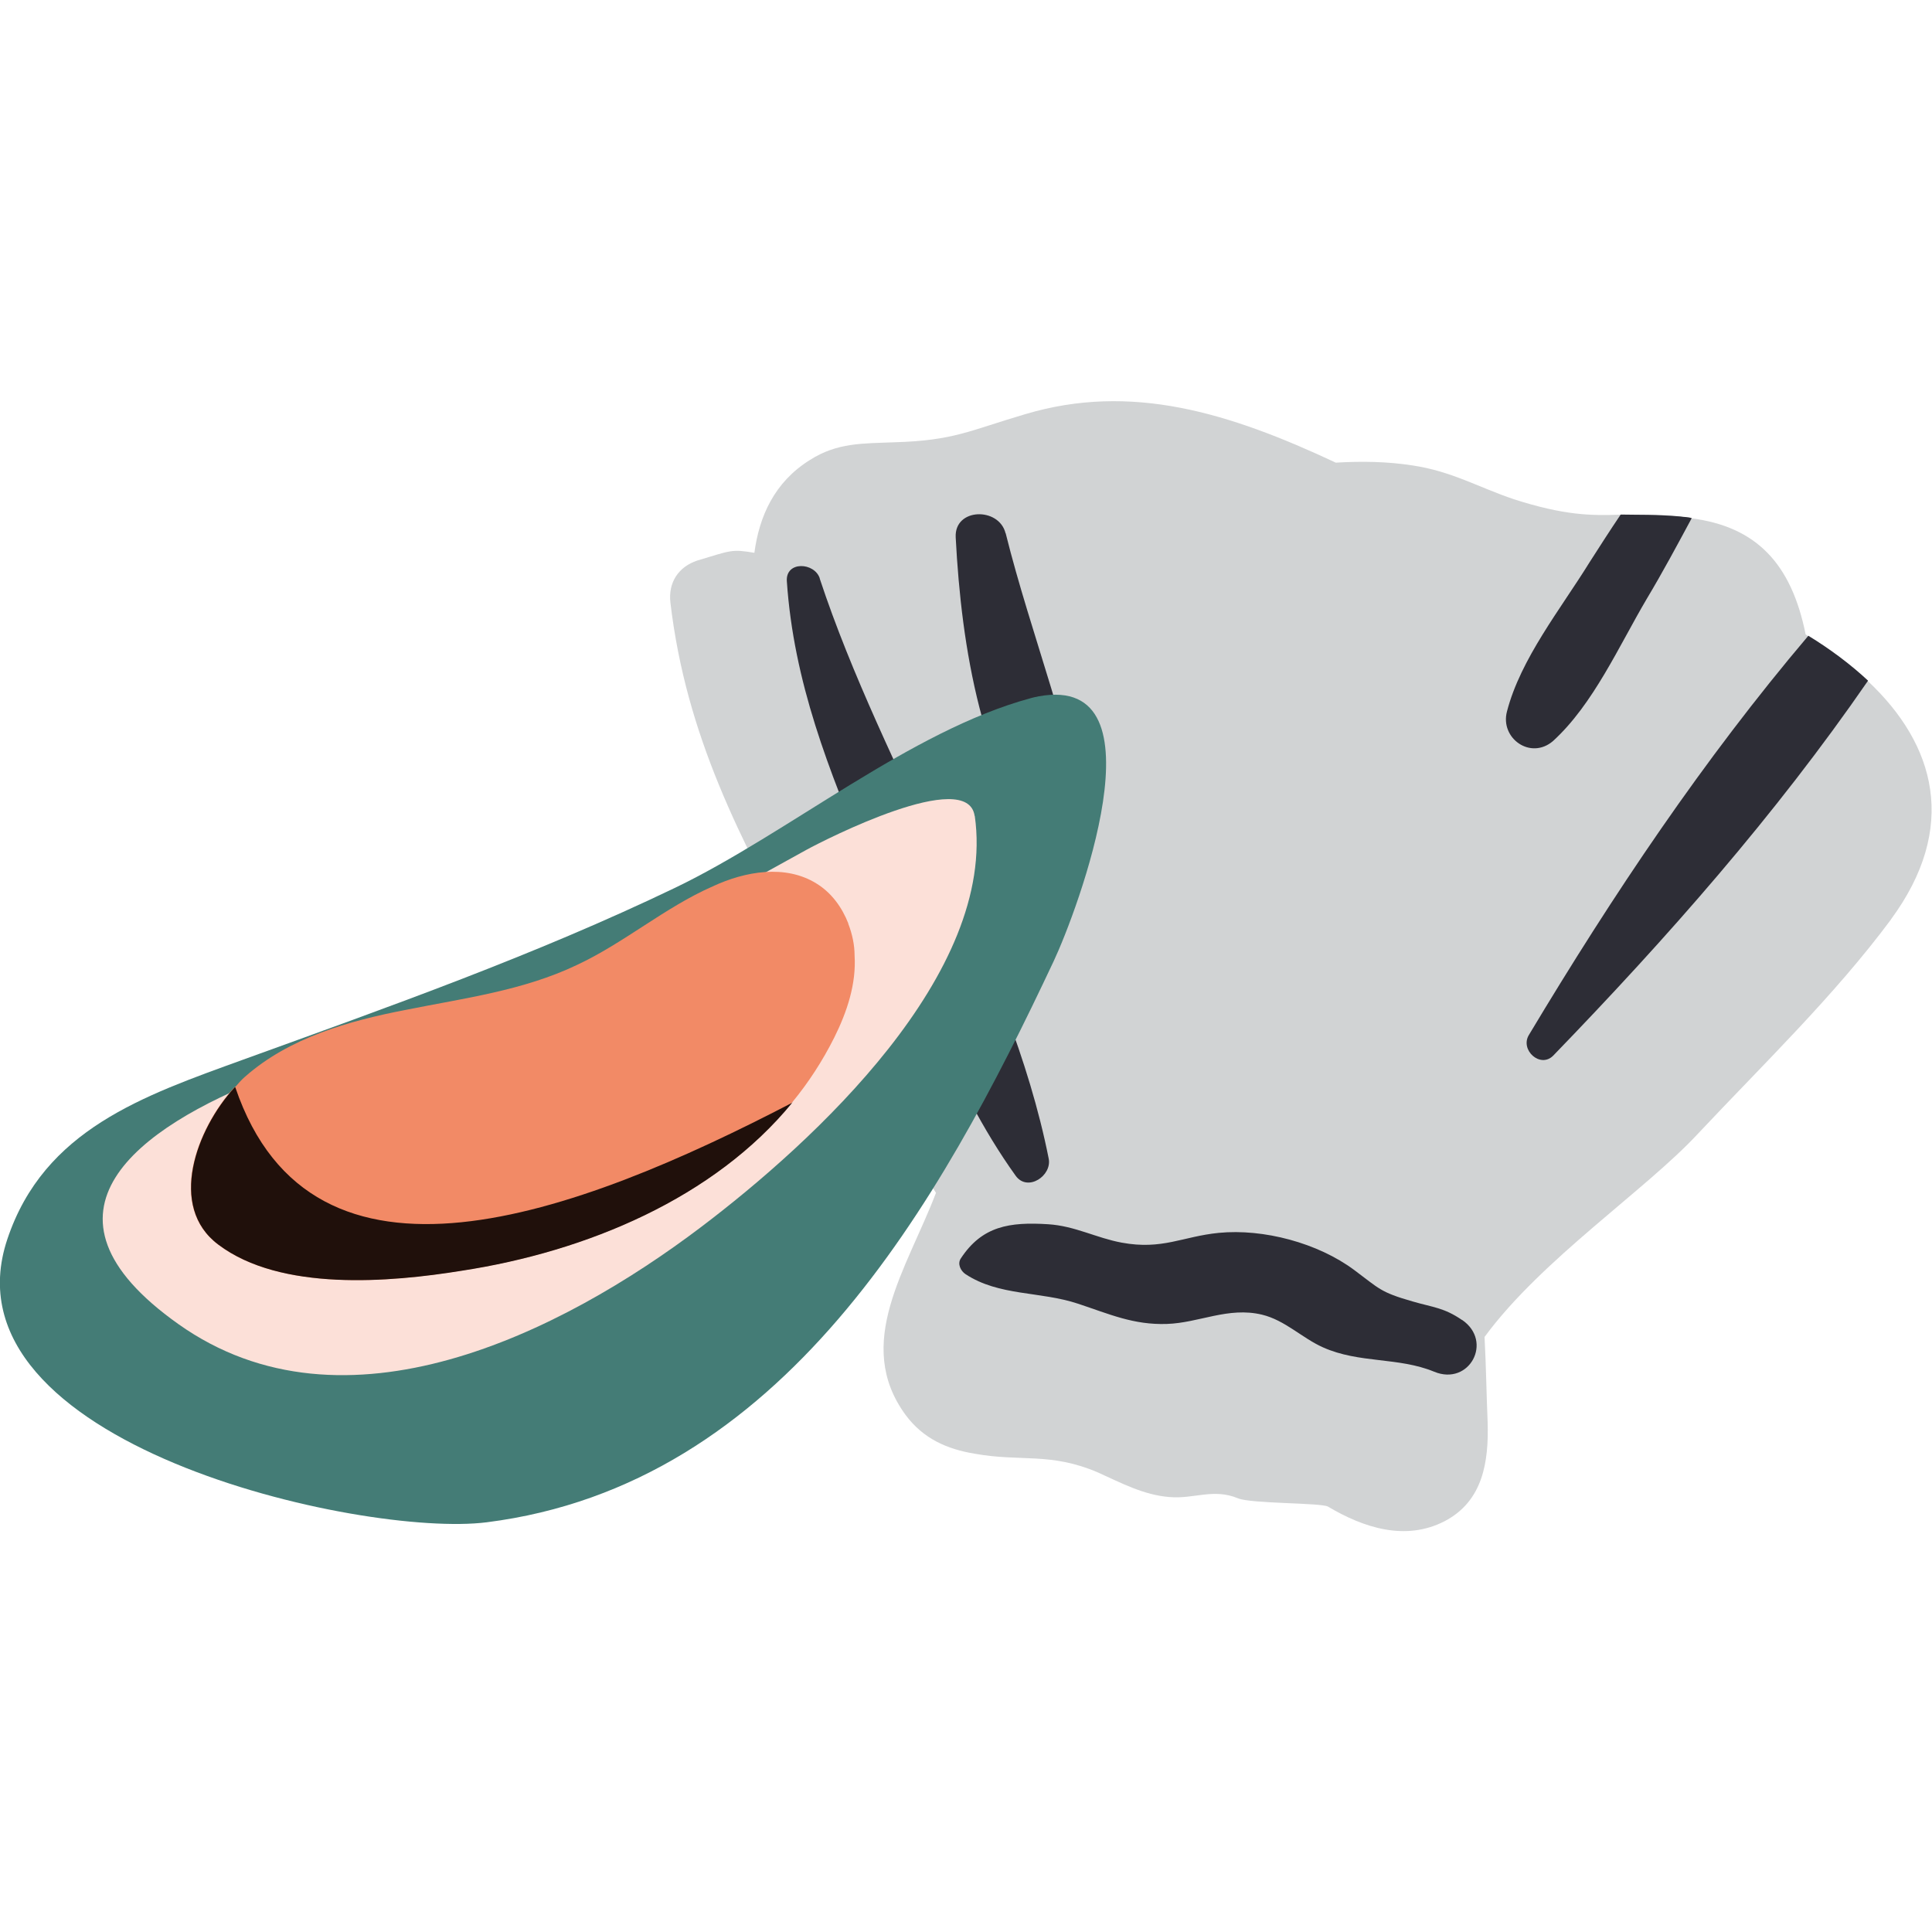
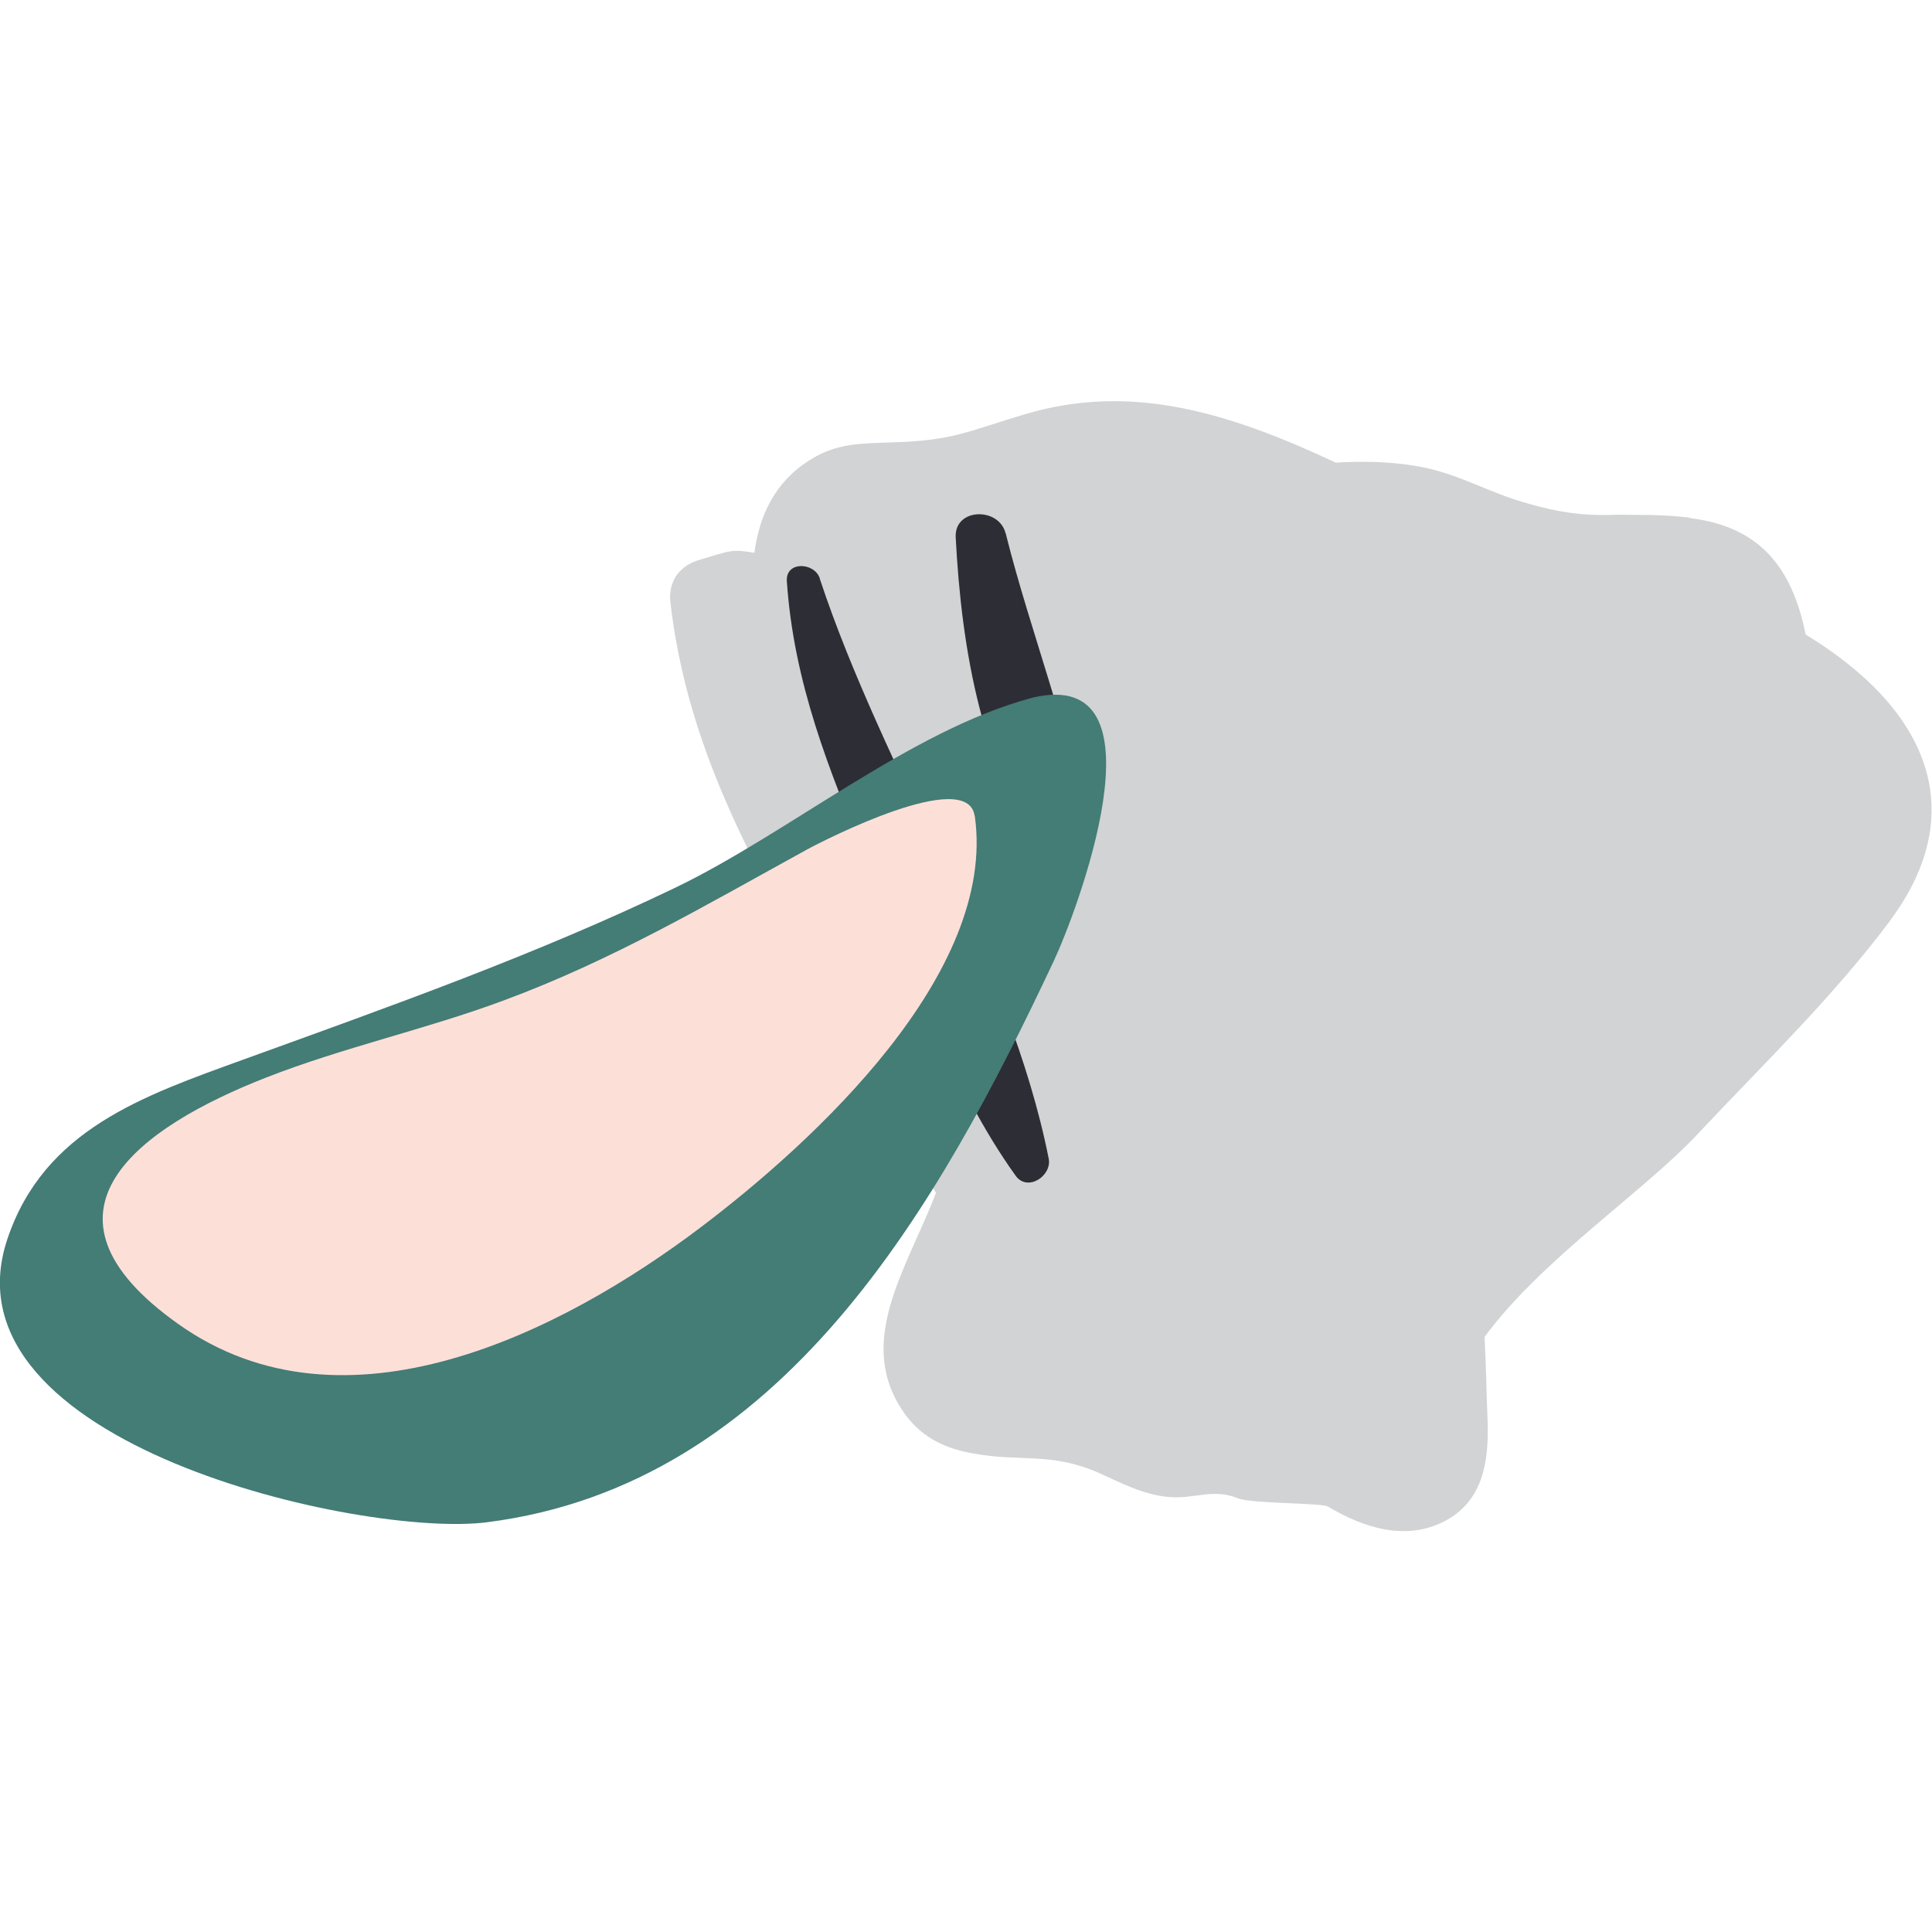
<svg xmlns="http://www.w3.org/2000/svg" id="Layer_2" viewBox="0 0 150 150">
  <defs>
    <style>.cls-1{fill:none;}.cls-2{fill:#f28a66;}.cls-3{fill:#d1d3d4;}.cls-4{fill:#447c76;}.cls-5{fill:#20100b;}.cls-6{fill:#2d2d36;}.cls-7{fill:#fce0d8;}</style>
  </defs>
  <g id="Layer_2-2">
    <rect class="cls-1" x="0" y="0" width="150" height="150" />
    <path class="cls-3" d="M146.83,71.37c-4.42,5.95-9.93,11.25-15,16.65-4.07,4.39-12.16,9.77-16.57,15.78.12,2.25.15,4.53.24,6.63.09,3.05-.35,6.12-3.35,7.68-3.05,1.57-6.31.49-9.05-1.14-.54-.3-5.98-.22-6.98-.64-1.92-.8-3.43.07-5.32-.1-1.99-.15-3.74-1.09-5.56-1.91-3.69-1.58-5.96-.81-9.54-1.45-2.2-.36-4.02-1.18-5.38-3-4.09-5.57.1-11.36,2.35-17.26-3.94-5.87-6.96-12.36-10.31-18.46-4.9-9.05-9.08-16.98-10.31-27.36-.18-1.55.61-2.78,2.09-3.27,2.63-.79,2.66-.9,4.43-.6.38-2.84,1.55-5.48,4.3-7.2,2.14-1.37,4.12-1.28,6.53-1.38,4.69-.13,5.89-.92,10.22-2.19,8.21-2.44,15.77-.13,24.09,3.77,1.99-.12,4.01-.09,5.98.22,3.01.45,5.09,1.69,7.84,2.62,3.93,1.26,6,1.28,8.27,1.2,1.33.03,2.75-.02,4.64.15.27.05.59.03.88.13,5.02.65,7.76,3.49,8.87,9.02.06.04.12.08.18.12,1.72,1.05,3.3,2.24,4.64,3.49,5.27,4.94,7.06,11.38,1.79,18.53Z" />
-     <path class="cls-6" d="M113.52,102.49c-1.41-.97-2.25-.98-3.86-1.45-2.51-.72-2.56-.98-4.51-2.43-2.83-2.11-7.05-3.23-10.53-2.89-2.81.28-4.38,1.34-7.52.76-1.97-.36-3.64-1.3-5.72-1.43-3-.19-5.13.14-6.78,2.65-.29.43-.01.98.37,1.23,2.61,1.71,5.78,1.31,8.73,2.29,2.42.8,4.31,1.66,6.9,1.57,2.49-.08,4.76-1.35,7.38-.72,1.79.43,3.12,1.82,4.74,2.54,2.82,1.26,5.84.74,8.63,1.89,2.73,1.13,4.6-2.35,2.17-4.02Z" />
-     <path class="cls-6" d="M145.04,52.84c-7.19,10.43-15.59,19.96-24.45,29.12-1,1.01-2.59-.44-1.89-1.6,6.55-10.93,13.54-21.37,21.7-31,1.72,1.05,3.3,2.24,4.64,3.49Z" />
-     <path class="cls-6" d="M131.35,40.22c-1.13,2.1-2.26,4.21-3.5,6.28-2.16,3.66-4.14,8.17-7.27,11.03-1.74,1.5-4.13-.21-3.58-2.29,1.06-4.1,4.18-7.97,6.41-11.58.79-1.23,1.58-2.47,2.42-3.71,1.33.03,2.75-.02,4.64.15.27.05.59.03.88.13Z" />
    <path class="cls-6" d="M63.65,44.91c-.41-1.26-2.66-1.37-2.56.21.53,7.84,3.26,14.68,6.28,21.88,3.42,8.12,6.34,17.12,11.49,24.29.92,1.27,2.83,0,2.56-1.34-3.06-15.4-12.83-30.05-17.78-45.04Z" />
    <path class="cls-6" d="M78.07,41.4c-.51-2.05-3.99-1.98-3.87.32.45,8.65,2.03,18.21,7.35,25.33,1.12,1.5,3.2-.02,2.98-1.55-1.18-8.1-4.47-16.14-6.45-24.1Z" />
    <path class="cls-4" d="M80.01,54.21c-9.32,2.52-18.83,10.5-27.58,14.71-10.93,5.25-22.18,9.23-33.55,13.35-7.71,2.8-15.46,5.41-18.31,13.94-5.32,15.9,27.6,23.2,37.22,21.98,23-2.91,35.13-24.67,44.02-43.57,1.77-3.76,8.81-22.37-1.15-20.56-.22.04-.44.09-.66.15Z" />
    <path class="cls-7" d="M75.67,63.35c-.54-3.81-11.63,1.85-13.04,2.62-7.81,4.29-15.1,8.59-23.54,11.71-6.05,2.25-12.39,3.62-18.4,5.97-9.9,3.87-19.1,10.47-6.83,19.16,12.89,9.14,29.71.68,40.58-7.55,8.68-6.57,22.99-19.67,21.24-31.92Z" />
-     <path class="cls-2" d="M65.87,71.71c-.5-1.27-1.31-2.4-2.49-3.12-2.4-1.49-5.52-.95-8.05.23-3.71,1.63-6.87,4.39-10.54,6.1-4.16,1.99-8.77,2.58-13.25,3.48-4.48.86-9.09,2.17-12.52,5.2-.27.23-.5.5-.77.81h-.05c-2.98,3.26-5.2,9.27-1.27,12.21,4.84,3.66,13.34,2.94,18.9,2.03,9.72-1.49,19.62-5.65,25.68-13.07,1.27-1.54,2.35-3.21,3.26-5.02.99-1.99,1.72-4.16,1.58-6.38,0-.81-.18-1.67-.5-2.49Z" />
-     <path class="cls-5" d="M61.53,85.59c-6.06,7.42-15.96,11.58-25.68,13.07-5.56.9-14.06,1.63-18.9-2.03-3.93-2.94-1.72-8.95,1.27-12.21h.05c5.97,17.59,26.41,9.95,43.27,1.18Z" />
  </g>
</svg>